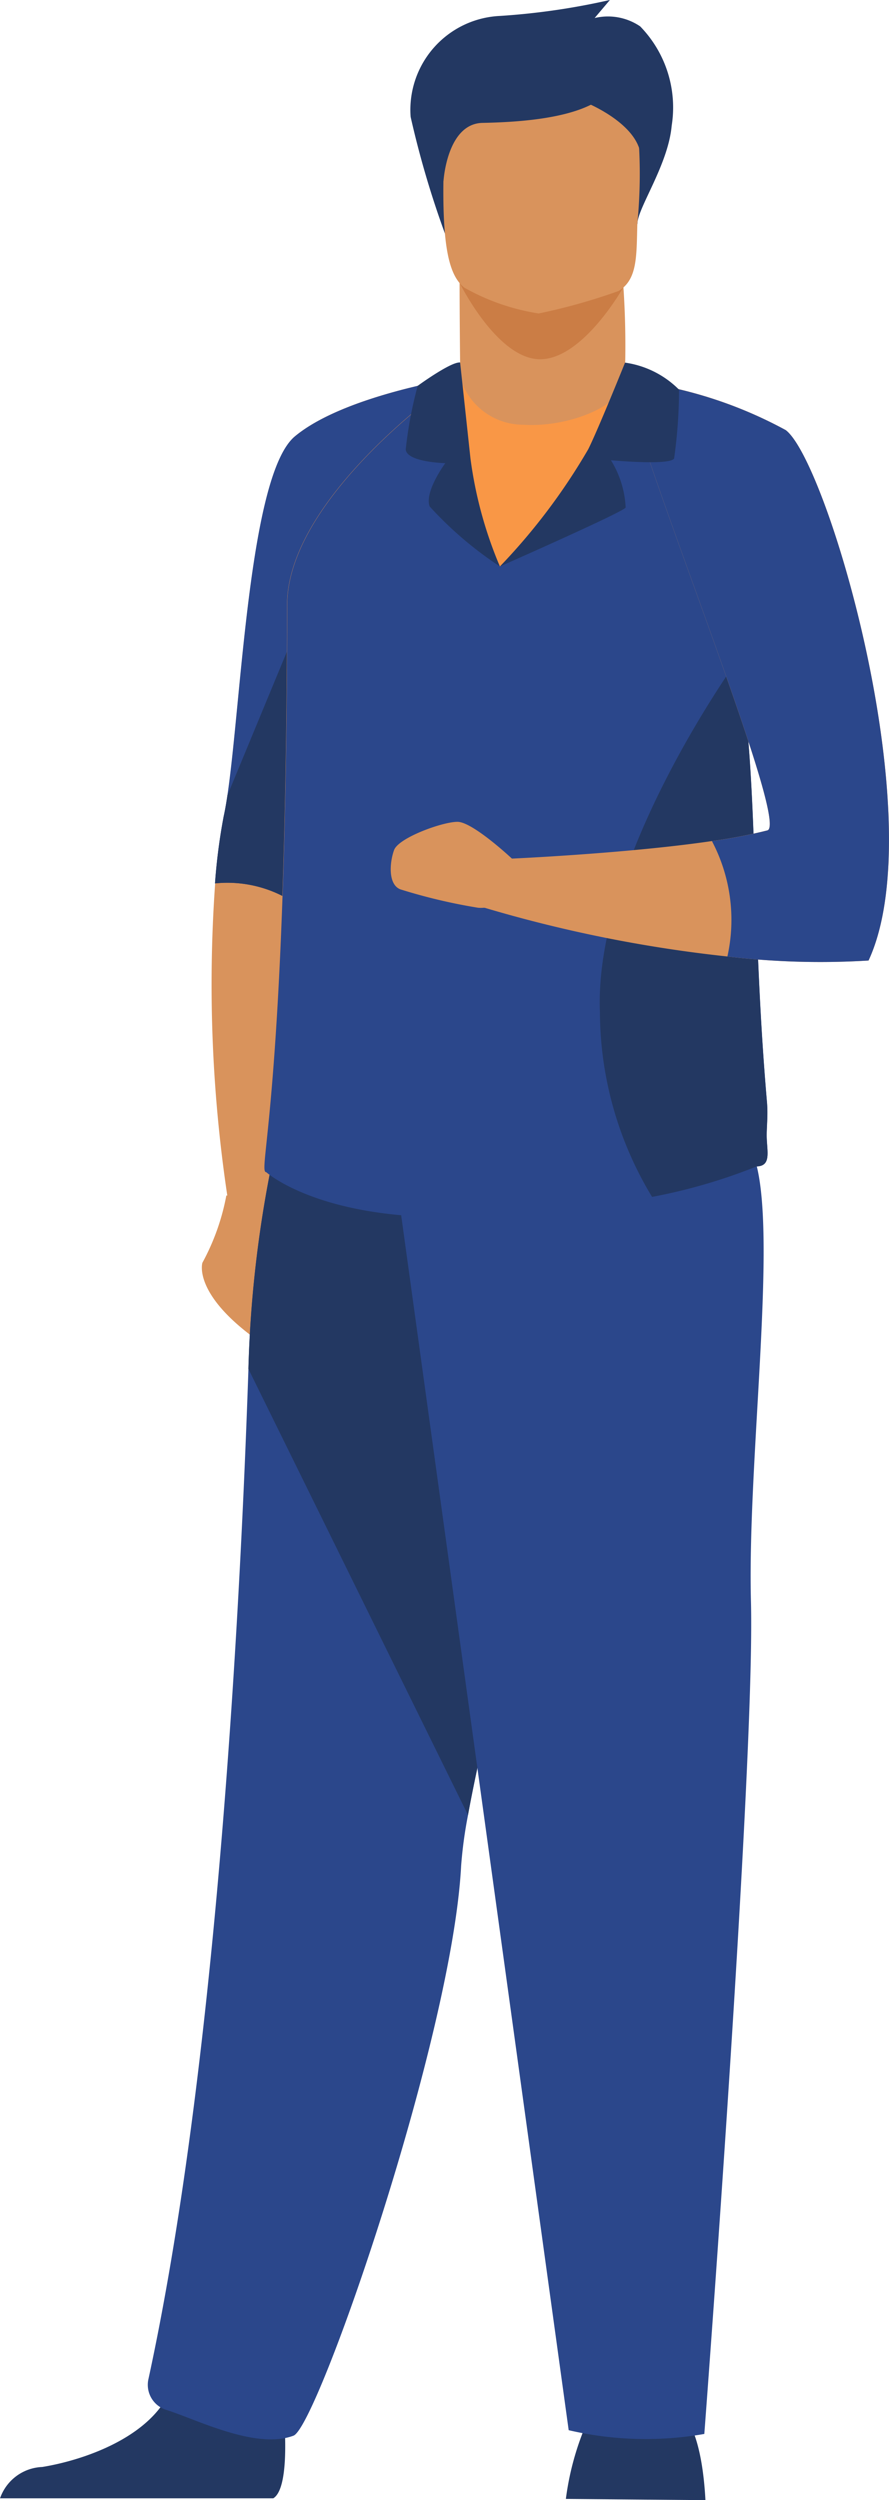
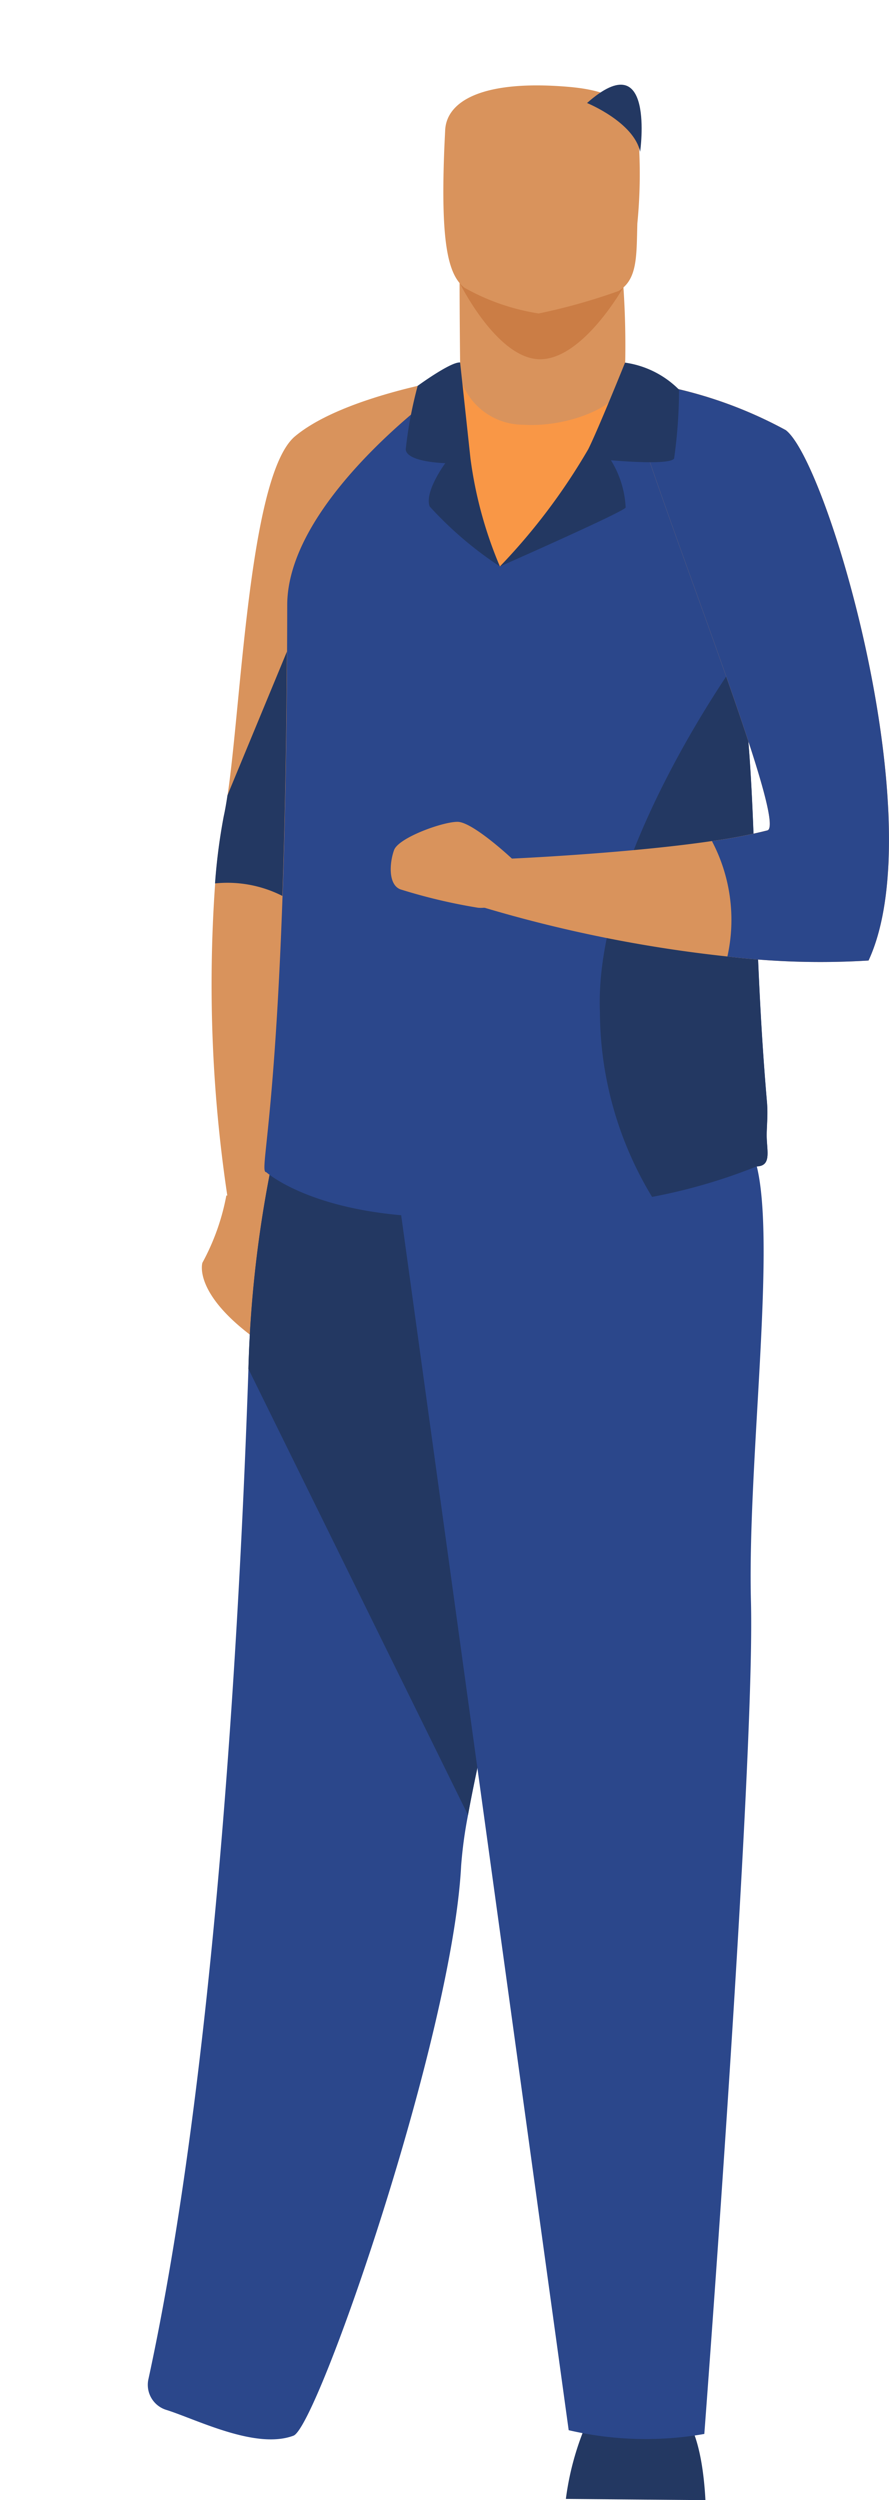
<svg xmlns="http://www.w3.org/2000/svg" id="Group_6449" data-name="Group 6449" width="23.732" height="66.691" viewBox="0 0 23.732 66.691">
-   <path id="Path_15416" data-name="Path 15416" d="M1719.981,667.351a25.221,25.221,0,0,1-.917-3.115,2.507,2.507,0,0,1,2.383-2.693,18.575,18.575,0,0,0,2.937-.426l-.408.482a1.531,1.531,0,0,1,1.215.222,3.1,3.1,0,0,1,.842,2.649c-.093,1.038-.9,2.18-.915,2.609S1719.981,667.351,1719.981,667.351Z" transform="translate(-1708.102 -661.118)" fill="#233862" />
  <path id="Path_15417" data-name="Path 15417" d="M1658.148,1013.6a6.072,6.072,0,0,1-.639,1.793s-.27.835,1.5,2.088.049-3.881.049-3.881Z" transform="translate(-1652.106 -981.709)" fill="#d9935c" />
  <path id="Path_15418" data-name="Path 15418" d="M1667,772.391s-.992,5.31-2.074,10.858c-1.176,6.03-2.458,12.339-2.688,12.416-.442.147-1.119-.43-1.413-1.167a38.035,38.035,0,0,1-.367-8.612,15.545,15.545,0,0,1,.232-1.79c.442-1.99.576-9.028,1.9-10.133S1667,772.391,1667,772.391Z" transform="translate(-1654.714 -762.325)" fill="#d9935c" />
-   <path id="Path_15419" data-name="Path 15419" d="M1667.931,772.391s-.572,3.06-1.321,6.961c-.237,1.238-.493,2.56-.754,3.9-1.06,2.078-1.97,3.491-2.251,3.225a3.24,3.24,0,0,0-2.217-.588,15.628,15.628,0,0,1,.232-1.79c.035-.157.068-.346.1-.561.371-2.5.581-8.555,1.8-9.572C1664.851,772.858,1667.931,772.391,1667.931,772.391Z" transform="translate(-1655.649 -762.325)" fill="#2b478b" />
  <path id="Path_15420" data-name="Path 15420" d="M1666.611,814.258c-.237,1.238-.493,2.56-.754,3.9-1.06,2.078-1.97,3.491-2.251,3.225a3.24,3.24,0,0,0-2.217-.588,15.628,15.628,0,0,1,.232-1.79c.035-.157.068-.346.1-.561l3.178-7.673Z" transform="translate(-1655.649 -797.23)" fill="#233862" />
  <path id="Path_15421" data-name="Path 15421" d="M1737.959,737.036a23.492,23.492,0,0,0-.139-3.43l-4.275.7s0,1.3.019,2.752h0s-.116,1.343,1.537,1.539S1738,738.073,1737.959,737.036Z" transform="translate(-1721.277 -727.049)" fill="#d9935c" />
  <path id="Path_15422" data-name="Path 15422" d="M1733.412,744.245s1.007,2.063,2.162,2.063,2.235-1.94,2.235-1.94Z" transform="translate(-1721.156 -736.725)" fill="#cb7d45" />
  <path id="Path_15423" data-name="Path 15423" d="M1764.909,1374.472a7.53,7.53,0,0,1,.516-1.932c.36-.72,2.653-.262,2.653-.262s.458.393.557,2.227Z" transform="translate(-1749.803 -1307.814)" fill="#233862" />
-   <path id="Path_15424" data-name="Path 15424" d="M1605.223,1359.274c.539-.329.232-2.781.232-2.781s-2.51-2.008-2.855-.471-2.384,2.228-3.545,2.416a1.245,1.245,0,0,0-1.126.836Z" transform="translate(-1597.928 -1292.632)" fill="#233862" />
  <path id="Path_15425" data-name="Path 15425" d="M1729.337,691.687a5.871,5.871,0,0,0,1.985.689,15.867,15.867,0,0,0,2.134-.6c.508-.308.476-.932.5-1.8a13.55,13.55,0,0,0,.02-2.424c-.136-.708-.585-1.111-1.842-1.22-2.307-.2-3.268.378-3.308,1.151-.01.208-.02.406-.027.593C1728.709,690.487,1728.9,691.343,1729.337,691.687Z" transform="translate(-1716.942 -684.014)" fill="#d9935c" />
  <path id="Path_15426" data-name="Path 15426" d="M1650.062,1008.078a11.609,11.609,0,0,0-.184,1.356c-.233,4.551-3.831,14.958-4.475,15.2-1,.376-2.564-.423-3.384-.684a.7.7,0,0,1-.494-.8c1.782-8.191,2.437-19.986,2.675-26.969a31.685,31.685,0,0,1,.724-5.947s8.775-2.341,8.827.62C1653.8,993.476,1650.845,1003.755,1650.062,1008.078Z" transform="translate(-1637.568 -959.663)" fill="#2b478b" />
  <path id="Path_15427" data-name="Path 15427" d="M1677.1,1008.078l-5.862-11.9a31.69,31.69,0,0,1,.724-5.947s8.775-2.341,8.827.62C1680.836,993.476,1677.883,1003.755,1677.1,1008.078Z" transform="translate(-1664.607 -959.663)" fill="#233862" />
  <path id="Path_15428" data-name="Path 15428" d="M1714.458,995.288l4.639,33.622a9.076,9.076,0,0,0,3.621.1s1.358-17.882,1.245-22.2.975-11.568-.248-12.367S1714.458,995.288,1714.458,995.288Z" transform="translate(-1703.916 -964.085)" fill="#2b478b" />
  <path id="Path_15429" data-name="Path 15429" d="M1689.321,792.665a.693.693,0,0,1-.683.72l-7.31.111-5.37.082c-.251,0,.543-2.007.56-15.124,0-2.927,4.535-6.076,4.619-6.076h0a1.759,1.759,0,0,0,1.687,1.266c1.214.08,2.7-.525,2.7-1.224a3.281,3.281,0,0,1,.368.475,18.912,18.912,0,0,1,2.607,6.786c.615,2.961.378,6.919.822,12.027C1689.359,792.079,1689.311,792.407,1689.321,792.665Z" transform="translate(-1668.855 -762.314)" fill="#f99746" />
  <path id="Path_15430" data-name="Path 15430" d="M1689.051,793.426a14.888,14.888,0,0,1-2.789.812,27.508,27.508,0,0,1-5.4.543c-3.553.022-4.9-1.2-4.9-1.2-.251,0,.543-2.007.56-15.124,0-2.927,4.535-6.076,4.619-6.076h0s-.117,3.9,1.062,5.044a18.33,18.33,0,0,0,3.8-4.912,22.964,22.964,0,0,1,2.505,7.172,20.358,20.358,0,0,1,.332,2.489c.207,2.587.161,5.746.49,9.538.032.369-.015.7-.006.955C1689.336,793.055,1689.44,793.42,1689.051,793.426Z" transform="translate(-1668.855 -762.314)" fill="#2b478b" />
  <path id="Path_15431" data-name="Path 15431" d="M1779.084,867.2a14.877,14.877,0,0,1-2.789.812,9.557,9.557,0,0,1-1.392-4.926c-.169-4.194,3.816-9.6,3.816-9.6l.152,2.456c.207,2.587.161,5.746.49,9.538.032.369-.015.7-.006.955C1779.369,866.826,1779.473,867.191,1779.084,867.2Z" transform="translate(-1758.888 -836.085)" fill="#233862" />
  <path id="Path_15432" data-name="Path 15432" d="M1750.641,788.371a20.964,20.964,0,0,1-3.769-.108,36.264,36.264,0,0,1-6.535-1.316l.757-1.294s3.1-.136,5.365-.469a13.532,13.532,0,0,0,1.48-.285c.493-.132-1.955-6.336-3.19-9.985-.3-.871-.521-1.6-.621-2.058,0,0,.216.035.555.1a11.481,11.481,0,0,1,3.747,1.265C1749.556,775.074,1752.364,784.664,1750.641,788.371Z" transform="translate(-1727.455 -762.749)" fill="#d9935c" />
  <path id="Path_15433" data-name="Path 15433" d="M1716.467,904.43s-1.049-.983-1.455-.983-1.574.426-1.693.753-.167.917.167,1.048a14.98,14.98,0,0,0,2.074.491C1715.918,905.772,1716.8,905.576,1716.467,904.43Z" transform="translate(-1702.799 -881.525)" fill="#d9935c" />
  <path id="Path_15434" data-name="Path 15434" d="M1793.488,789.265a20.959,20.959,0,0,1-3.768-.108,4.5,4.5,0,0,0-.413-3.078,13.558,13.558,0,0,0,1.48-.285c.493-.132-1.955-6.336-3.19-9.985-.1-1.179-.151-1.969-.151-1.969l.085.013a11.478,11.478,0,0,1,3.747,1.264C1792.4,775.968,1795.211,785.558,1793.488,789.265Z" transform="translate(-1770.302 -763.643)" fill="#2b478b" />
  <path id="Path_15435" data-name="Path 15435" d="M1745.45,773.484s3.308-1.457,3.357-1.572a2.623,2.623,0,0,0-.393-1.261s1.588.147,1.687-.049a13.337,13.337,0,0,0,.131-1.834,2.535,2.535,0,0,0-1.441-.721s-.717,1.778-.982,2.309A16.4,16.4,0,0,1,1745.45,773.484Z" transform="translate(-1732.105 -758.374)" fill="#233862" />
  <path id="Path_15436" data-name="Path 15436" d="M1719.379,770.586a11.028,11.028,0,0,0,.786,2.882,9.844,9.844,0,0,1-1.875-1.6c-.147-.393.417-1.155.417-1.155s-1.031-.024-1.056-.368a11.057,11.057,0,0,1,.319-1.695s.887-.648,1.133-.623Z" transform="translate(-1706.82 -758.358)" fill="#233862" />
-   <path id="Path_15437" data-name="Path 15437" d="M1727.779,687.066s.089-1.537,1.043-1.556,2.614-.112,3.3-.76-4.1-.352-4.1-.352A5.715,5.715,0,0,0,1727.779,687.066Z" transform="translate(-1715.94 -682.232)" fill="#233862" />
  <path id="Path_15438" data-name="Path 15438" d="M1771.159,686.579s1.244.506,1.418,1.3C1772.578,687.875,1772.987,684.961,1771.159,686.579Z" transform="translate(-1755.488 -683.831)" fill="#233862" />
</svg>